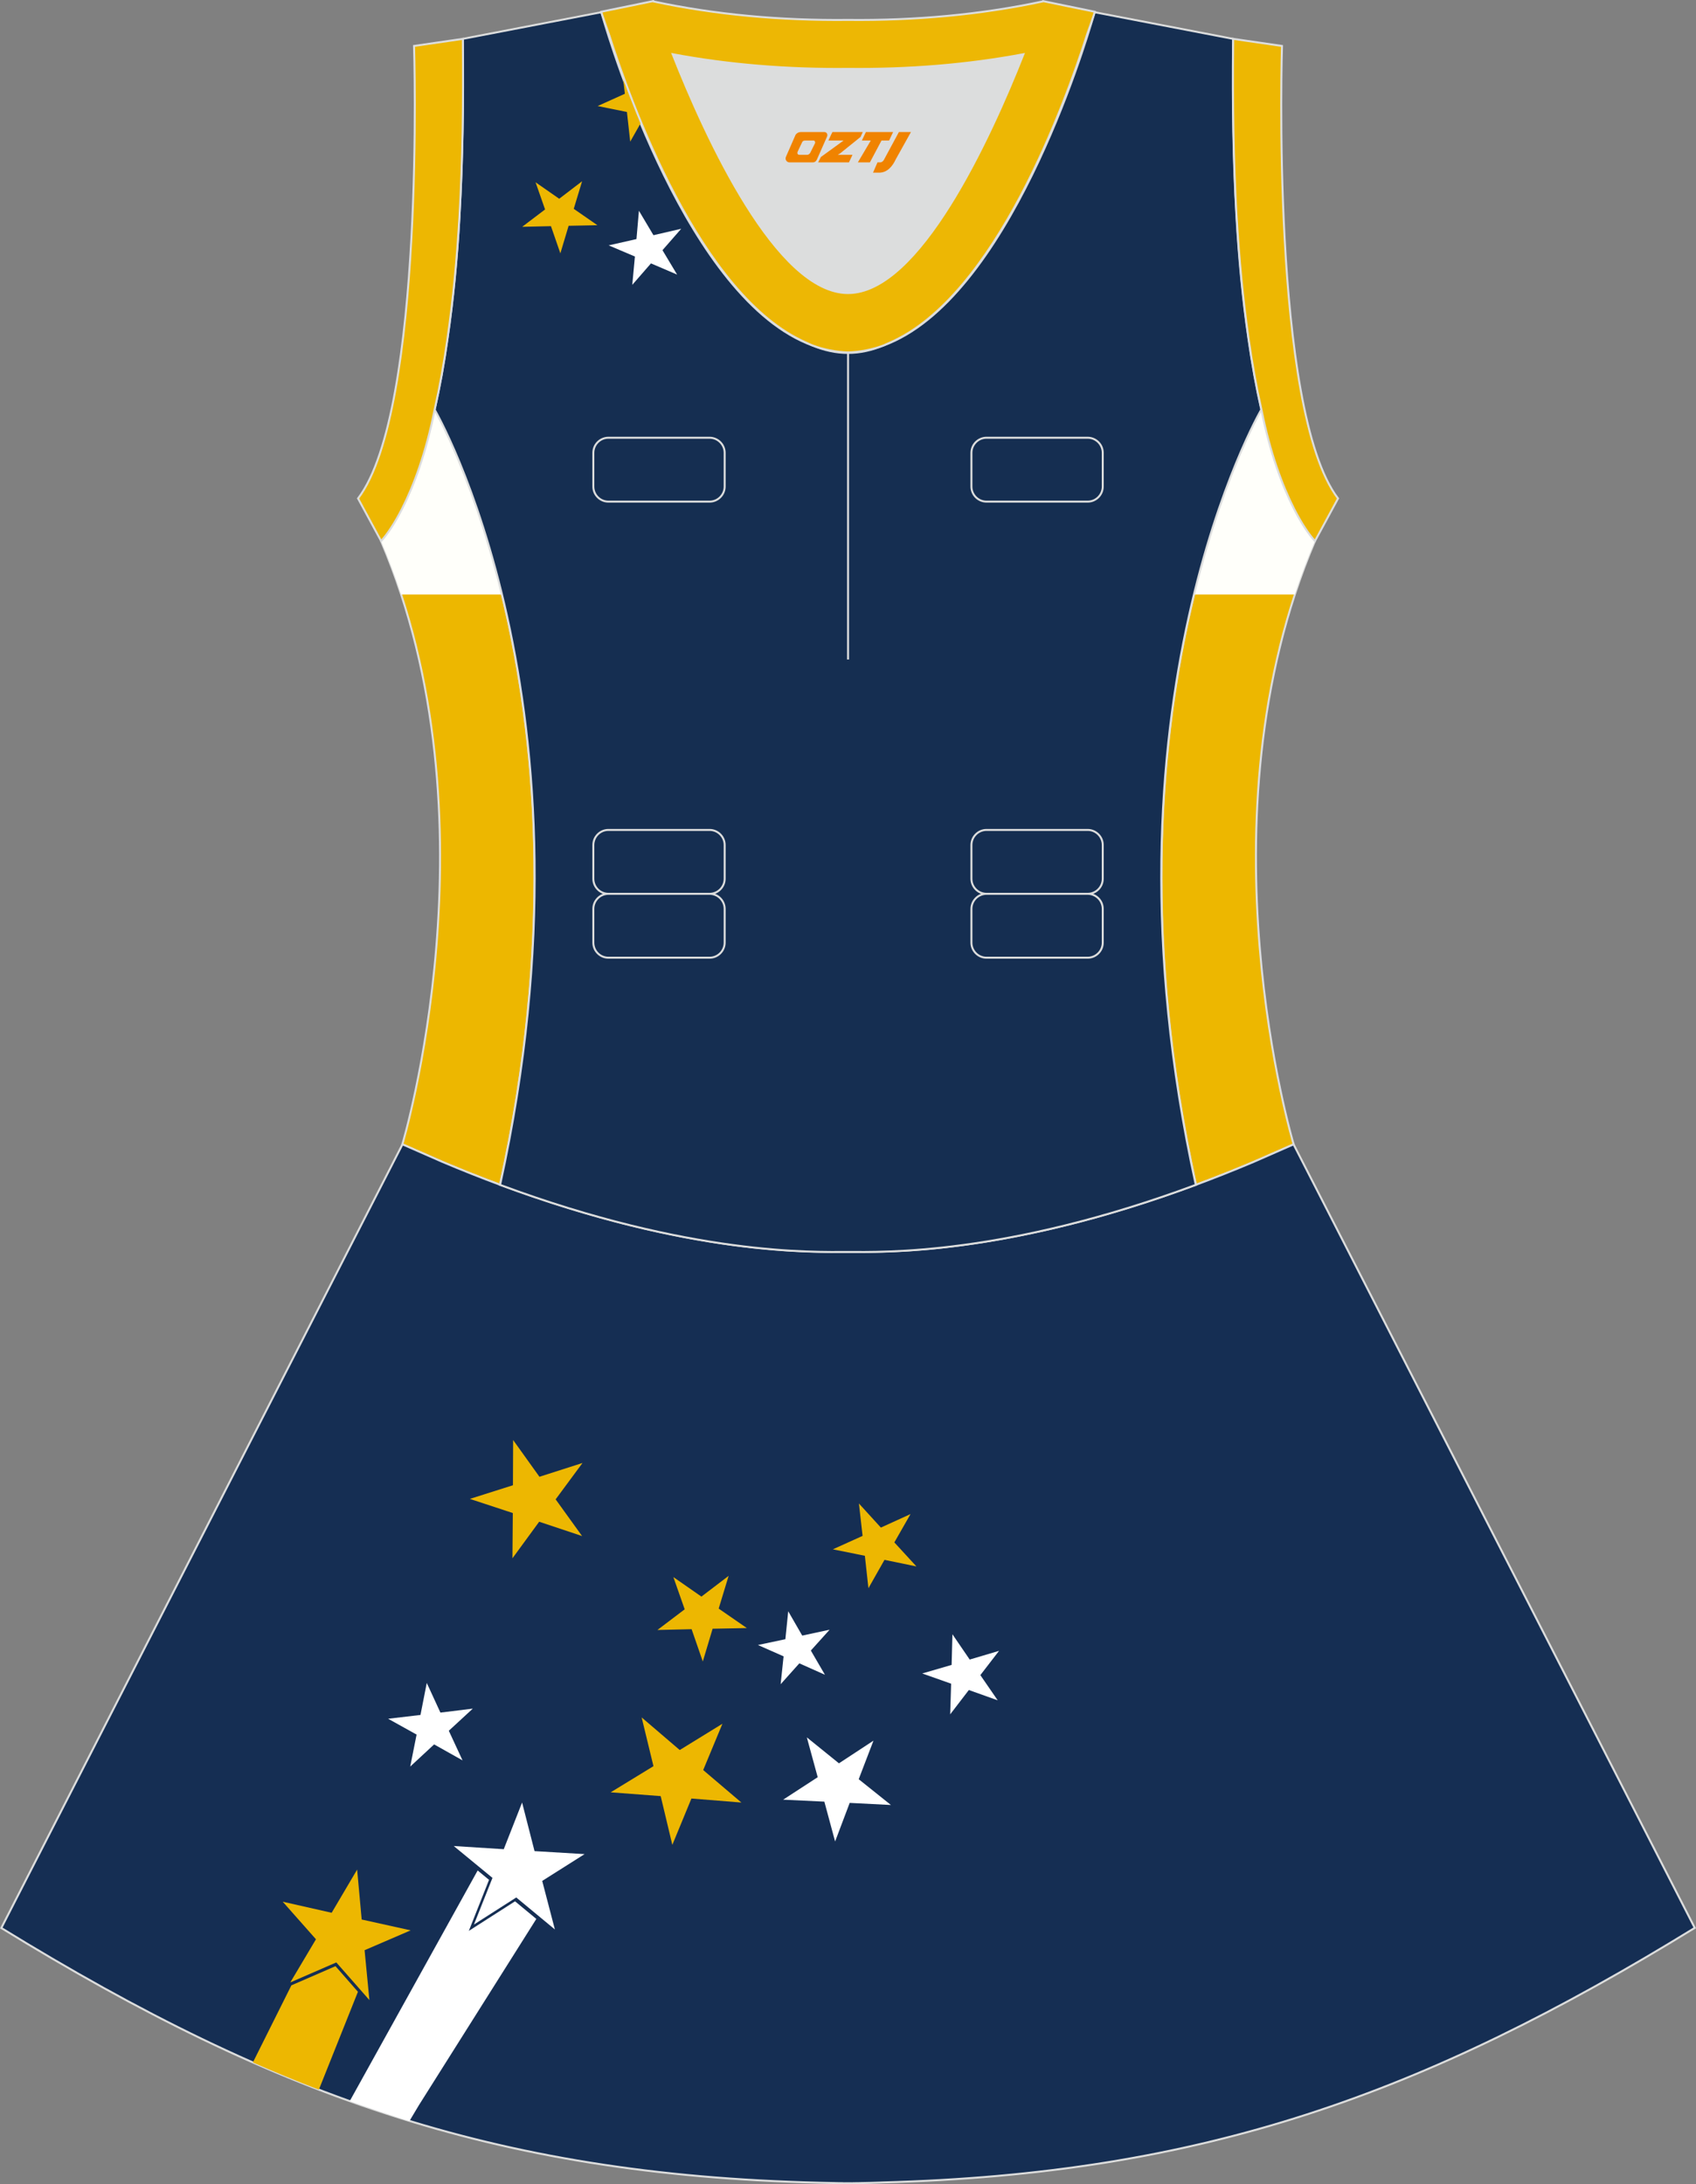
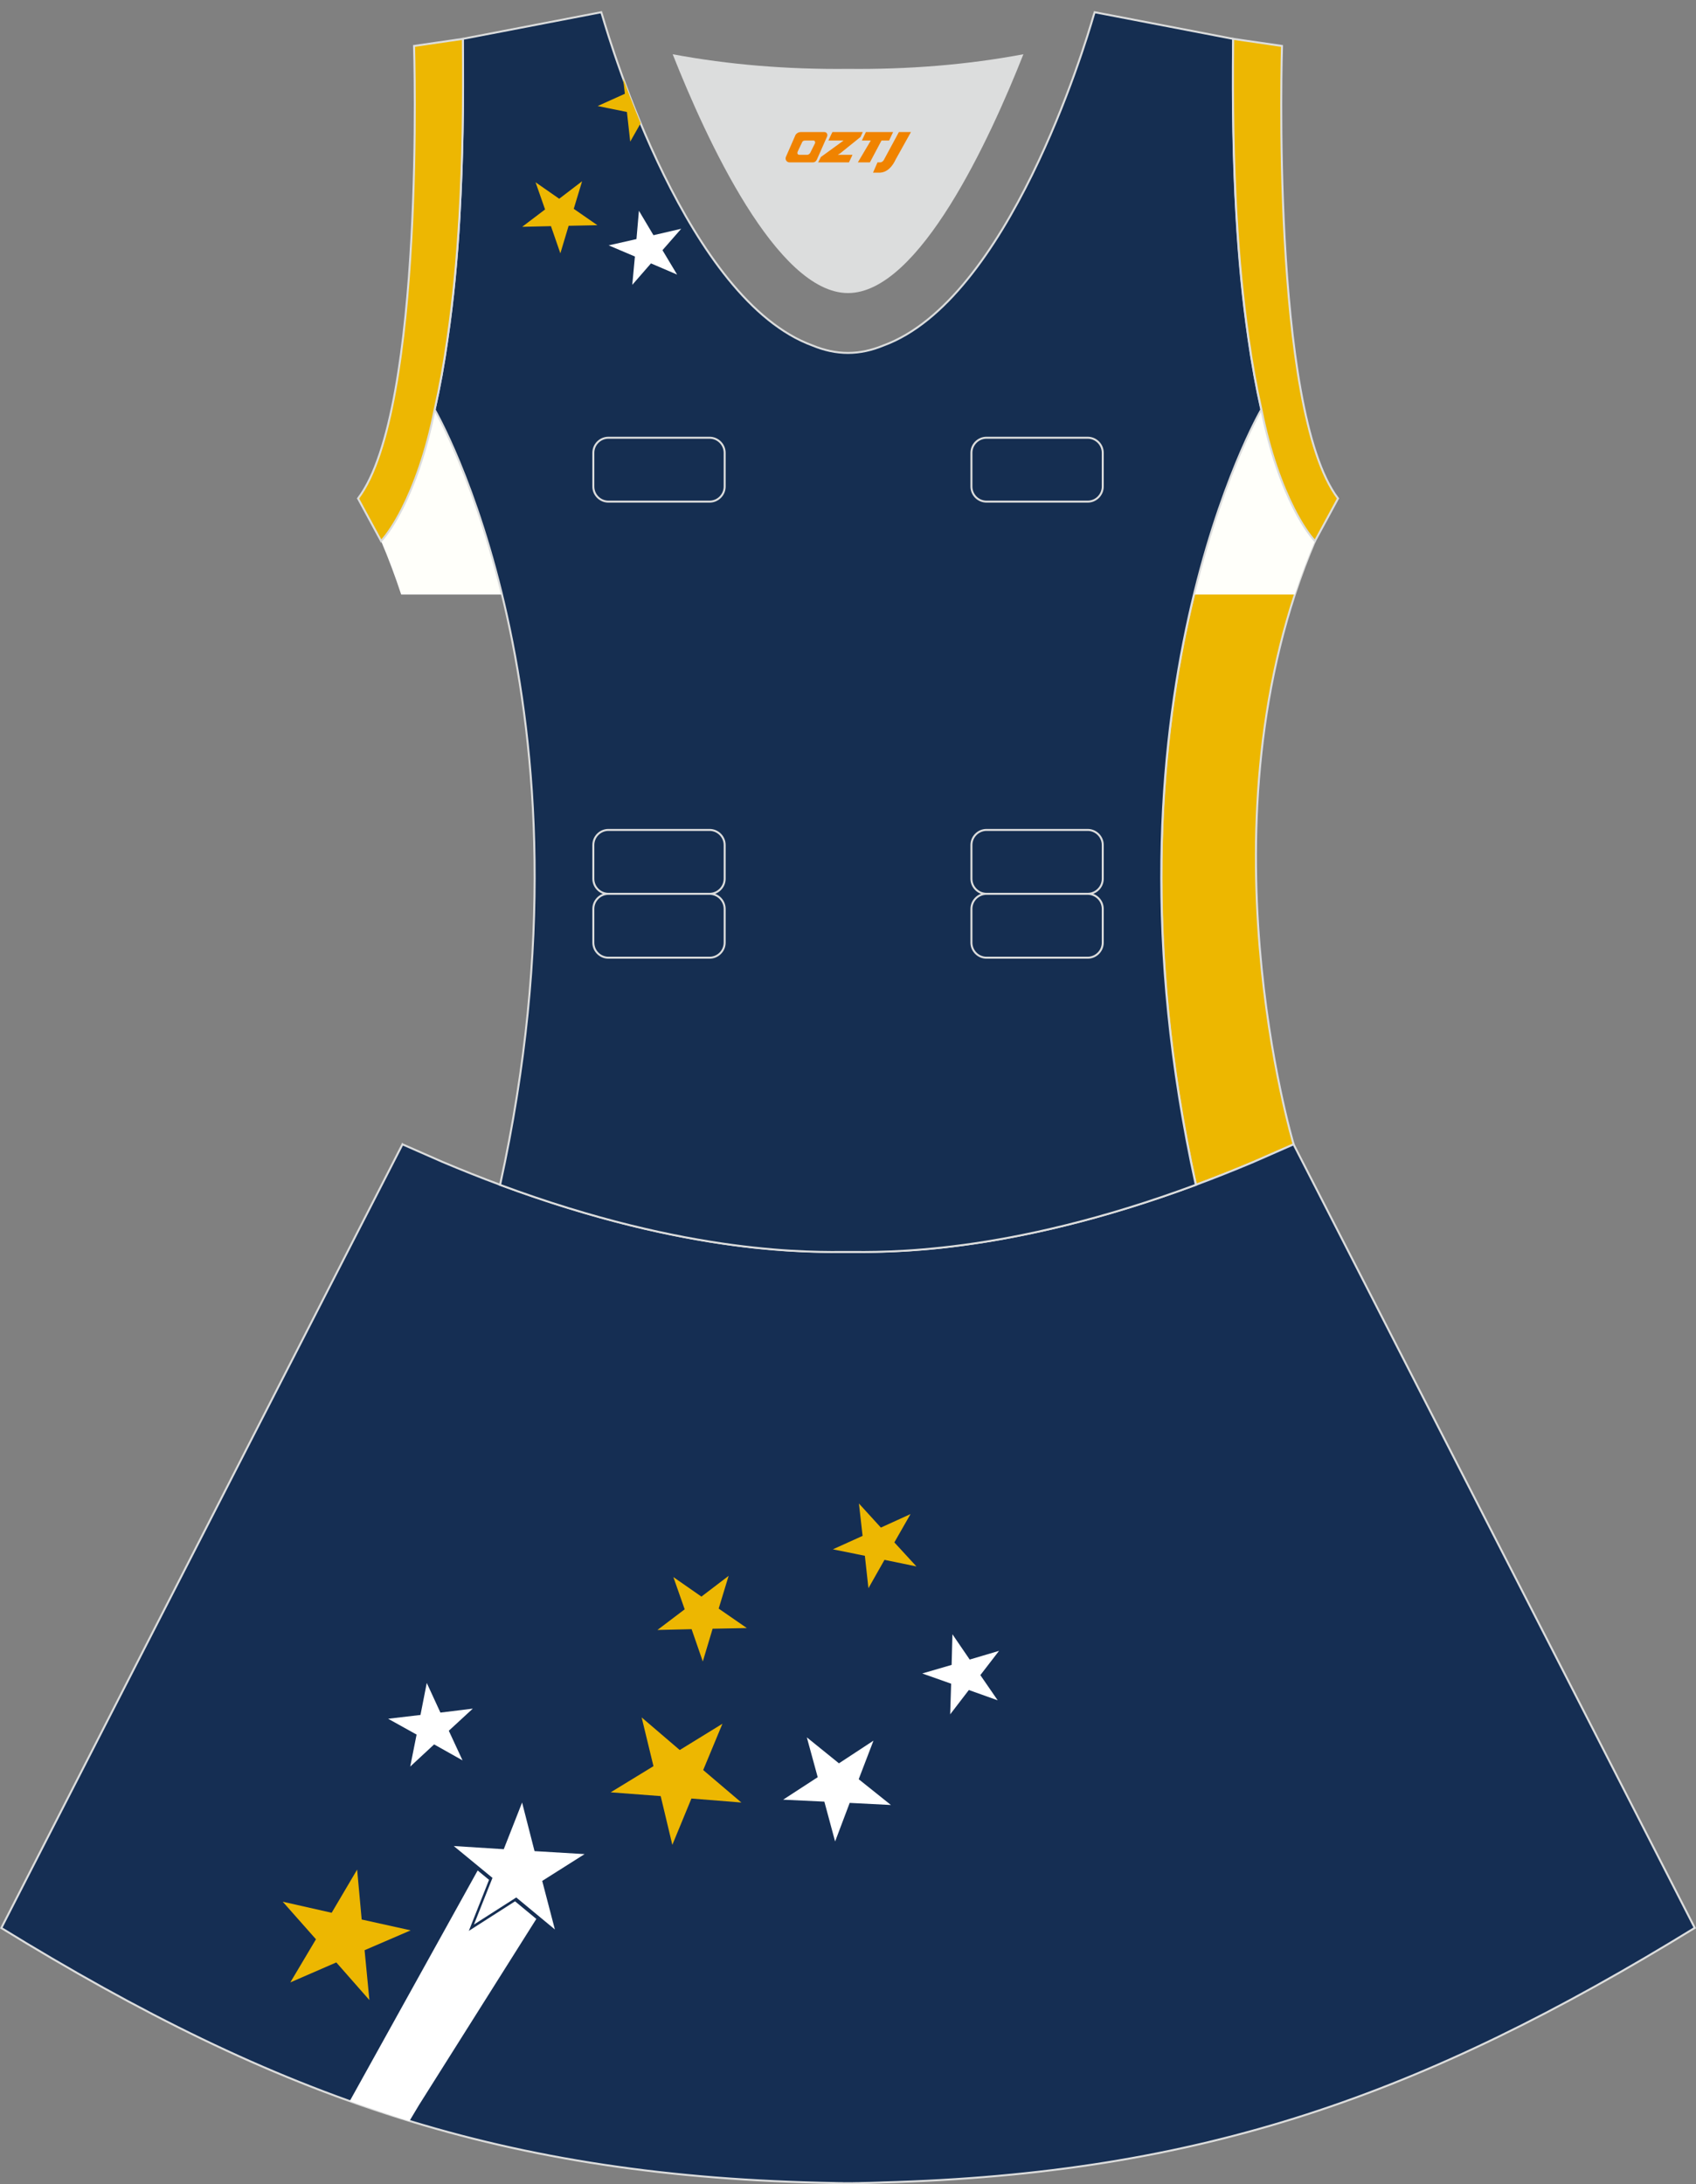
<svg xmlns="http://www.w3.org/2000/svg" version="1.1" id="图层_1" x="0px" y="0px" width="380.2px" height="489.6px" viewBox="0 0 380.2 489.6" enable-background="new 0 0 380.2 489.6" xml:space="preserve">
  <rect x="0" y="0" width="380.2" height="489.6" fill="#808080" stroke="none" />
  <g>
    <path fill="#EDB700" stroke="#DCDDDD" stroke-width="0.446" stroke-miterlimit="22.926" d="M282.79,91.81   c0,0-38.42,65.71-14.68,173.77c4.16-1.55,8.48-3.25,12.92-5.13l0,0l8.95-3.93l0,0l0.02-0.01c0,0-21.88-72.78,4.77-135.23l0.01-0.02   c-1.2-1.29-2.91-3.73-4.72-7.3c0-0.01-0.01-0.02-0.01-0.02C287.39,108.72,284.63,101.3,282.79,91.81L282.79,91.81z" />
    <path fill="#FFFFFA" d="M267.68,133.26h22.57c1.32-4.02,2.81-8.02,4.5-11.98l0.01-0.02c-1.2-1.29-2.91-3.73-4.72-7.3   c0-0.01-0.01-0.02-0.01-0.02c-2.64-5.21-5.41-12.64-7.26-22.12v-0.01C282.79,91.81,274.23,106.45,267.68,133.26z" />
-     <path fill="#EDB700" stroke="#DCDDDD" stroke-width="0.446" stroke-miterlimit="22.926" d="M97.41,91.81   c-1.85,9.48-4.62,16.91-7.26,22.12c0,0.01-0.01,0.01-0.01,0.02c-1.81,3.57-3.51,6.01-4.72,7.3l0.01,0.02   c26.65,62.45,4.77,135.23,4.77,135.23l0.02,0.01l0,0l8.95,3.93l0,0c4.45,1.88,8.76,3.58,12.92,5.13   C135.83,157.51,97.41,91.81,97.41,91.81L97.41,91.81z" />
    <path fill="#FFFFFA" d="M97.41,91.81v0.01c-1.85,9.48-4.62,16.91-7.26,22.12c0,0.01-0.01,0.01-0.01,0.02   c-1.81,3.57-3.51,6.01-4.72,7.3l0.01,0.02c1.69,3.96,3.18,7.96,4.5,11.98h22.57C105.96,106.45,97.41,91.81,97.41,91.81z" />
    <path fill="#152E53" stroke="#DCDDDD" stroke-width="0.446" stroke-miterlimit="22.926" d="M90.17,256.61L0.29,432.16   c62.23,38.24,112.65,55.9,186.86,57.17v0.01c0.57,0.01,1.15,0.02,1.72,0.02v0.02h0.08l0,0c0.38,0,0.76-0.01,1.15-0.01h0.01h0.01   h0.01c0.38,0,0.76,0.01,1.15,0.01l0,0h0.09v-0.02c0.57-0.01,1.15-0.02,1.72-0.02v-0.01c1.4-0.02,2.8-0.06,4.21-0.11   c0.15-0.01,0.3-0.02,0.45-0.02c71.66-1.92,121.27-19.63,182.17-57.06L290,256.53l0,0l0,0l-0.01-0.03l-0.01,0.01l0,0l-8.95,3.93l0,0   c-4.45,1.88-8.76,3.58-12.92,5.13c-38.46,14.29-64.53,15.04-75.03,15.05h-0.06h-0.06h-0.06h-0.05h-0.05h-0.01h-0.06h-0.05h-0.05   h-0.11h-0.05h-0.11h-0.05h-0.03h-0.02h-0.05h-0.05h-0.1h-0.05h-0.05h-0.05h-0.05h-0.05h-0.02h-0.03h-0.05h-0.05h-0.05h-0.05h-0.05   h-0.05h-0.05h-0.05h-0.05h-0.01h-0.03h-0.05h-0.04h-0.05h-0.04h-0.04H191h-0.04h-0.04h-0.04l0,0h-0.04h-0.04h-0.04h-0.04h-0.04   h-0.04h-0.04h-0.04h-0.04h-0.03h-0.01h-0.04h-0.04h-0.04h-0.04h-0.04h-0.04h-0.04h-0.04h-0.04h-0.02l0,0h-0.01h-0.02h-0.04h-0.04   h-0.04h-0.04h-0.04h-0.04h-0.03h-0.04h-0.04h-0.01h-0.03h-0.04h-0.04h-0.04h-0.04h-0.04h-0.04h-0.04h-0.04h-0.04l0,0h-0.04h-0.04   h-0.04h-0.04h-0.04h-0.05h-0.04h-0.05h-0.05h-0.03h-0.01h-0.05h-0.05h-0.05h-0.05h-0.05h-0.05h-0.05h-0.05h-0.05h-0.03h-0.02h-0.05   h-0.05h-0.05h-0.05h-0.05h-0.1h-0.05h-0.05h-0.02h-0.03h-0.05h-0.11h-0.05h-0.11h-0.05h-0.05h-0.06h-0.01h-0.05h-0.05h-0.06h-0.05   h-0.06c-10.5-0.01-36.57-0.77-75.03-15.05c-4.16-1.54-8.47-3.25-12.92-5.13l0,0l-8.95-3.93h-0.01l-0.01-0.01L90.17,256.61z" />
    <polygon fill="#EDB701" points="161.95,386.38 157.64,396.76 166.2,404.04 155,403.14 150.72,413.53 148.11,402.6 136.9,401.75    146.49,395.89 143.84,384.96 152.38,392.27  " />
    <polygon fill="#EDB701" points="163.34,353.23 161.11,360.57 167.42,364.93 159.75,365.08 157.55,372.43 155.04,365.18    147.38,365.36 153.49,360.73 150.95,353.5 157.24,357.88  " />
-     <polygon fill="#EDB701" points="130.58,327.93 124.56,336.08 130.49,344.31 120.87,341.1 114.88,349.29 114.96,339.15    105.33,335.98 114.99,332.92 115.03,322.78 120.93,331.02  " />
    <polygon fill="#EDB701" points="204.12,339.38 200.49,345.73 205.44,351.12 198.28,349.64 194.68,356 193.88,348.73 186.71,347.28    193.37,344.27 192.55,337.01 197.47,342.41  " />
    <polygon fill="#FFFFFF" points="105.99,382.99 100.61,387.95 103.69,394.59 97.32,391.01 91.96,395.98 93.39,388.81 87.01,385.26    94.26,384.41 95.67,377.23 98.73,383.88  " />
    <polygon fill="#FFFFFF" points="195.81,390.17 192.5,398.81 199.72,404.59 190.48,404.12 187.21,412.77 184.8,403.84 175.56,403.4    183.31,398.36 180.87,389.43 188.07,395.25  " />
-     <polygon fill="#FFFFFF" points="185.98,365.3 181.77,369.97 184.93,375.4 179.19,372.84 175,377.52 175.66,371.27 169.91,368.73    176.06,367.43 176.7,361.17 179.84,366.62  " />
    <polygon fill="#FFFFFF" points="223.96,370.04 219.77,375.48 223.66,381.13 217.19,378.82 213.01,384.27 213.22,377.4    206.74,375.11 213.33,373.19 213.51,366.32 217.38,371.99  " />
    <polygon fill="#FFFFFF" points="117.04,404.04 119.83,414.93 131.05,415.6 121.55,421.61 124.39,432.49 115.73,425.32    106.25,431.38 110.4,420.93 101.72,413.79 112.93,414.5  " />
    <polygon fill="#EDB701" points="80.06,419.07 81.08,430.26 92.06,432.69 81.73,437.14 82.81,448.32 75.39,439.88 65.08,444.36    70.83,434.69 63.38,426.27 74.35,428.75  " />
    <polygon fill="#EDB701" points="80.39,430.32 79.56,421.28 74.94,429.1 74.69,429.54 74.19,429.43 65.33,427.43 71.35,434.23    71.69,434.62 71.43,435.05 66.79,442.86 75.12,439.24 75.58,439.03 75.92,439.42 81.91,446.24 81.04,437.2 80.99,436.69    81.46,436.49 89.8,432.9 80.94,430.94 80.44,430.83  " />
-     <path fill="#EDB701" d="M65.32,445.02l-8.63,17.28c4.93,2.17,9.85,4.2,14.79,6.1l8.76-21.94l-5.03-5.74L65.36,445L65.32,445.02z" />
    <path fill="#FFFFFF" d="M107.08,419.27l-28.68,51.7c1.59,0.57,12.68,4.4,13.4,4.44l2.12-3.55l26.31-41.73l-4.77-3.95l-9.19,5.88   l-1.17,0.75l0.51-1.29l4.02-10.15L107.08,419.27z" />
    <path fill="#DCDDDD" d="M229.42,12.16c-7.46,18.87-23.33,53.53-39.31,53.53s-31.85-34.66-39.31-53.53   c12.63,2.36,25.74,3.42,39.31,3.28l0,0C203.68,15.58,216.79,14.53,229.42,12.16z" />
    <path fill="#152E51" stroke="#DCDDDD" stroke-width="0.446" stroke-miterlimit="22.926" d="M276.45,9.38   c0-0.22,0.01-0.43,0.01-0.65C276.45,8.95,276.45,9.16,276.45,9.38L276.45,9.38L276.45,9.38z M103.76,9.38   c0-0.22-0.01-0.43-0.01-0.65C103.76,8.95,103.76,9.16,103.76,9.38L103.76,9.38L103.76,9.38z M103.01,48.32c0-0.02,0-0.03,0-0.04   c0-0.02,0-0.03,0-0.04c0.67-11.9,0.89-24.69,0.75-38.19c0-0.22-0.01-0.44-0.01-0.67l-0.01-0.65c0-0.01,0-0.01,0-0.02l31.04-5.97   c0,0,0.07,0.22,0.21,0.63c2.06,7.13,19.22,63.9,47.17,74.08c2.59,1.07,5.24,1.66,7.93,1.66c2.7,0,5.34-0.59,7.93-1.66   c27.95-10.17,45.12-66.95,47.17-74.08c0.14-0.42,0.21-0.63,0.21-0.63l31.04,5.97c0,0.01,0,0.02,0,0.02l-0.01,0.65   c0,0.22-0.01,0.44-0.01,0.67c-0.15,13.5,0.07,26.29,0.75,38.19c0,0.02,0,0.03,0,0.04c0,0.02,0,0.03,0,0.04   c0,0.05,0.01,0.1,0.01,0.15c0.56,9.73,1.43,18.85,2.67,27.27c0,0.01,0,0.01,0,0.02c0.82,5.78,1.79,11.13,2.9,16.06   c0,0-38.42,65.71-14.68,173.77c-42.8,15.89-70.26,15.04-77.98,15.04s-35.19,0.85-77.98-15.04   C135.86,157.53,97.44,91.83,97.44,91.83c1.12-4.93,2.09-10.29,2.9-16.06c0-0.01,0-0.01,0-0.02c1.24-8.42,2.11-17.54,2.67-27.27   C103.01,48.42,103.01,48.37,103.01,48.32z" />
    <g>
      <path fill="#EDB701" d="M143.62,27.62l-2.34,4.13l-0.74-6.65l-6.56-1.33l6.1-2.75l-0.39-3.45    C140.82,20.64,142.13,24.05,143.62,27.62z" />
      <polygon fill="#EDB701" points="130.49,40.63 128.62,46.81 133.92,50.48 127.47,50.61 125.62,56.79 123.51,50.69 117.06,50.84     122.19,46.95 120.06,40.86 125.36,44.55   " />
      <polygon fill="#FFFFFF" points="152.71,51.28 148.51,56.08 151.79,61.55 145.93,59.04 141.74,63.85 142.33,57.5 136.45,55     142.68,53.59 143.23,47.24 146.49,52.72   " />
    </g>
    <path fill="none" stroke="#DCDDDD" stroke-width="0.446" stroke-miterlimit="22.926" d="M221.15,98.12h22.68   c1.86,0,3.38,1.52,3.38,3.38v7.56c0,1.86-1.52,3.38-3.38,3.38h-22.68c-1.86,0-3.38-1.52-3.38-3.38v-7.56   C217.77,99.64,219.29,98.12,221.15,98.12L221.15,98.12z M221.15,186.03h22.68c1.86,0,3.38,1.52,3.38,3.38v7.56   c0,1.86-1.52,3.38-3.38,3.38h-22.68c-1.86,0-3.38-1.52-3.38-3.38v-7.56C217.77,187.55,219.29,186.03,221.15,186.03L221.15,186.03z    M221.15,200.35h22.68c1.86,0,3.38,1.52,3.38,3.38v7.56c0,1.86-1.52,3.38-3.38,3.38h-22.68c-1.86,0-3.38-1.52-3.38-3.38v-7.56   C217.77,201.87,219.29,200.35,221.15,200.35L221.15,200.35z M136.39,200.35h22.68c1.86,0,3.38,1.52,3.38,3.38v7.56   c0,1.86-1.52,3.38-3.38,3.38h-22.68c-1.86,0-3.38-1.52-3.38-3.38v-7.56C133.01,201.87,134.53,200.35,136.39,200.35L136.39,200.35z    M136.39,186.03h22.68c1.86,0,3.38,1.52,3.38,3.38v7.56c0,1.86-1.52,3.38-3.38,3.38h-22.68c-1.86,0-3.38-1.52-3.38-3.38v-7.56   C133.01,187.55,134.53,186.03,136.39,186.03L136.39,186.03z M136.39,98.12h22.68c1.86,0,3.38,1.52,3.38,3.38v7.56   c0,1.86-1.52,3.38-3.38,3.38h-22.68c-1.86,0-3.38-1.52-3.38-3.38v-7.56C133.01,99.64,134.53,98.12,136.39,98.12z" />
-     <path fill="none" stroke="#DCDDDD" stroke-width="0.446" stroke-miterlimit="22.926" d="M190.11,79v68.83V79z" />
-     <path fill="#EDB704" stroke="#DCDDDD" stroke-width="0.446" stroke-miterlimit="22.926" d="M229.42,12.16   c-7.46,18.87-23.33,53.53-39.31,53.53s-31.85-34.66-39.31-53.53c12.63,2.36,25.74,3.42,39.31,3.28l0,0   C203.68,15.58,216.79,14.53,229.42,12.16L229.42,12.16L229.42,12.16z M190.11,79c2.73-0.08,5.38-0.62,7.93-1.55   c0.47-0.2,0.94-0.41,1.41-0.63c23.89-10.34,39.59-54.37,44.3-69.25c0.71-1.98,1.2-3.42,1.46-4.2l0.21-0.74l-11.6-2.38   c0,0-0.01,0.02-0.02,0.06c-13.97,2.98-28.55,4.31-43.69,4.15l0,0c-15.14,0.16-29.73-1.17-43.69-4.15   c-0.02-0.04-0.02-0.06-0.02-0.06l-11.6,2.38l0.21,0.74c0.26,0.77,0.75,2.22,1.46,4.2c4.71,14.88,20.41,58.91,44.3,69.25   c0.47,0.23,0.94,0.44,1.41,0.63C184.73,78.38,187.38,78.92,190.11,79z" />
+     <path fill="none" stroke="#DCDDDD" stroke-width="0.446" stroke-miterlimit="22.926" d="M190.11,79V79z" />
    <path fill="#EDB702" stroke="#DCDDDD" stroke-width="0.446" stroke-miterlimit="22.926" d="M276.45,9.38   c-0.16,13.76,0.06,26.8,0.75,38.9c0,0.02,0,0.03,0.01,0.05c0.56,9.69,1.43,18.8,2.67,27.42c0,0.01,0,0.01,0,0.02   c0.82,5.78,1.79,11.13,2.91,16.06v0.01c1.9,9.63,4.68,17.02,7.26,22.12c0,0.01,0.01,0.01,0.01,0.02c1.72,3.39,3.39,5.84,4.72,7.3   l5.17-9.55C284.8,91.84,287.39,10.3,287.39,10.3l-10.95-1.59c0,0.01,0,0.01,0,0.02C276.45,8.95,276.45,9.16,276.45,9.38z" />
    <path fill="#EDB702" stroke="#DCDDDD" stroke-width="0.446" stroke-miterlimit="22.926" d="M103.76,9.38   c0.16,13.76-0.06,26.8-0.75,38.9c0,0.02,0,0.03,0,0.05c-0.56,9.69-1.43,18.8-2.68,27.42c0,0.01,0,0.01,0,0.02   c-0.81,5.78-1.79,11.13-2.9,16.06v0.01c-1.9,9.63-4.68,17.02-7.26,22.12c0,0.01-0.01,0.01-0.01,0.02c-1.72,3.39-3.39,5.84-4.72,7.3   l-5.17-9.55C95.4,91.84,92.82,10.3,92.82,10.3l10.94-1.59c0,0.01,0,0.01,0,0.02C103.76,8.95,103.76,9.16,103.76,9.38z" />
  </g>
  <g>
    <path fill="#F08300" d="M201.51,29.6l-3.4,6.3c-0.2,0.3-0.5,0.5-0.8,0.5h-0.6l-1,2.3h1.2c2,0.1,3.2-1.5,3.9-3L204.21,29.6h-2.5L201.51,29.6z" />
    <polygon fill="#F08300" points="194.31,29.6 ,200.21,29.6 ,199.31,31.5 ,197.61,31.5 ,195.01,36.4 ,192.31,36.4 ,195.21,31.5 ,193.21,31.5 ,194.11,29.6" />
    <polygon fill="#F08300" points="188.31,34.7 ,187.81,34.7 ,188.31,34.4 ,192.91,30.7 ,193.41,29.6 ,186.61,29.6 ,186.31,30.2 ,185.71,31.5 ,188.51,31.5 ,189.11,31.5 ,184.01,35.2    ,183.41,36.4 ,190.01,36.4 ,190.31,36.4 ,191.11,34.7" />
    <path fill="#F08300" d="M184.81,29.6H179.51C179.01,29.6,178.51,29.9,178.31,30.3L176.21,35.1C175.91,35.7,176.31,36.4,177.01,36.4h5.2c0.4,0,0.7-0.2,0.9-0.6L185.41,30.6C185.61,30.1,185.31,29.6,184.81,29.6z M182.71,32.1L181.61,34.3C181.41,34.6,181.11,34.7,181.01,34.7l-1.8,0C179.01,34.7,178.61,34.6,178.81,34l1-2.1c0.1-0.3,0.4-0.4,0.7-0.4h1.9   C182.61,31.5,182.81,31.8,182.71,32.1z" />
  </g>
</svg>